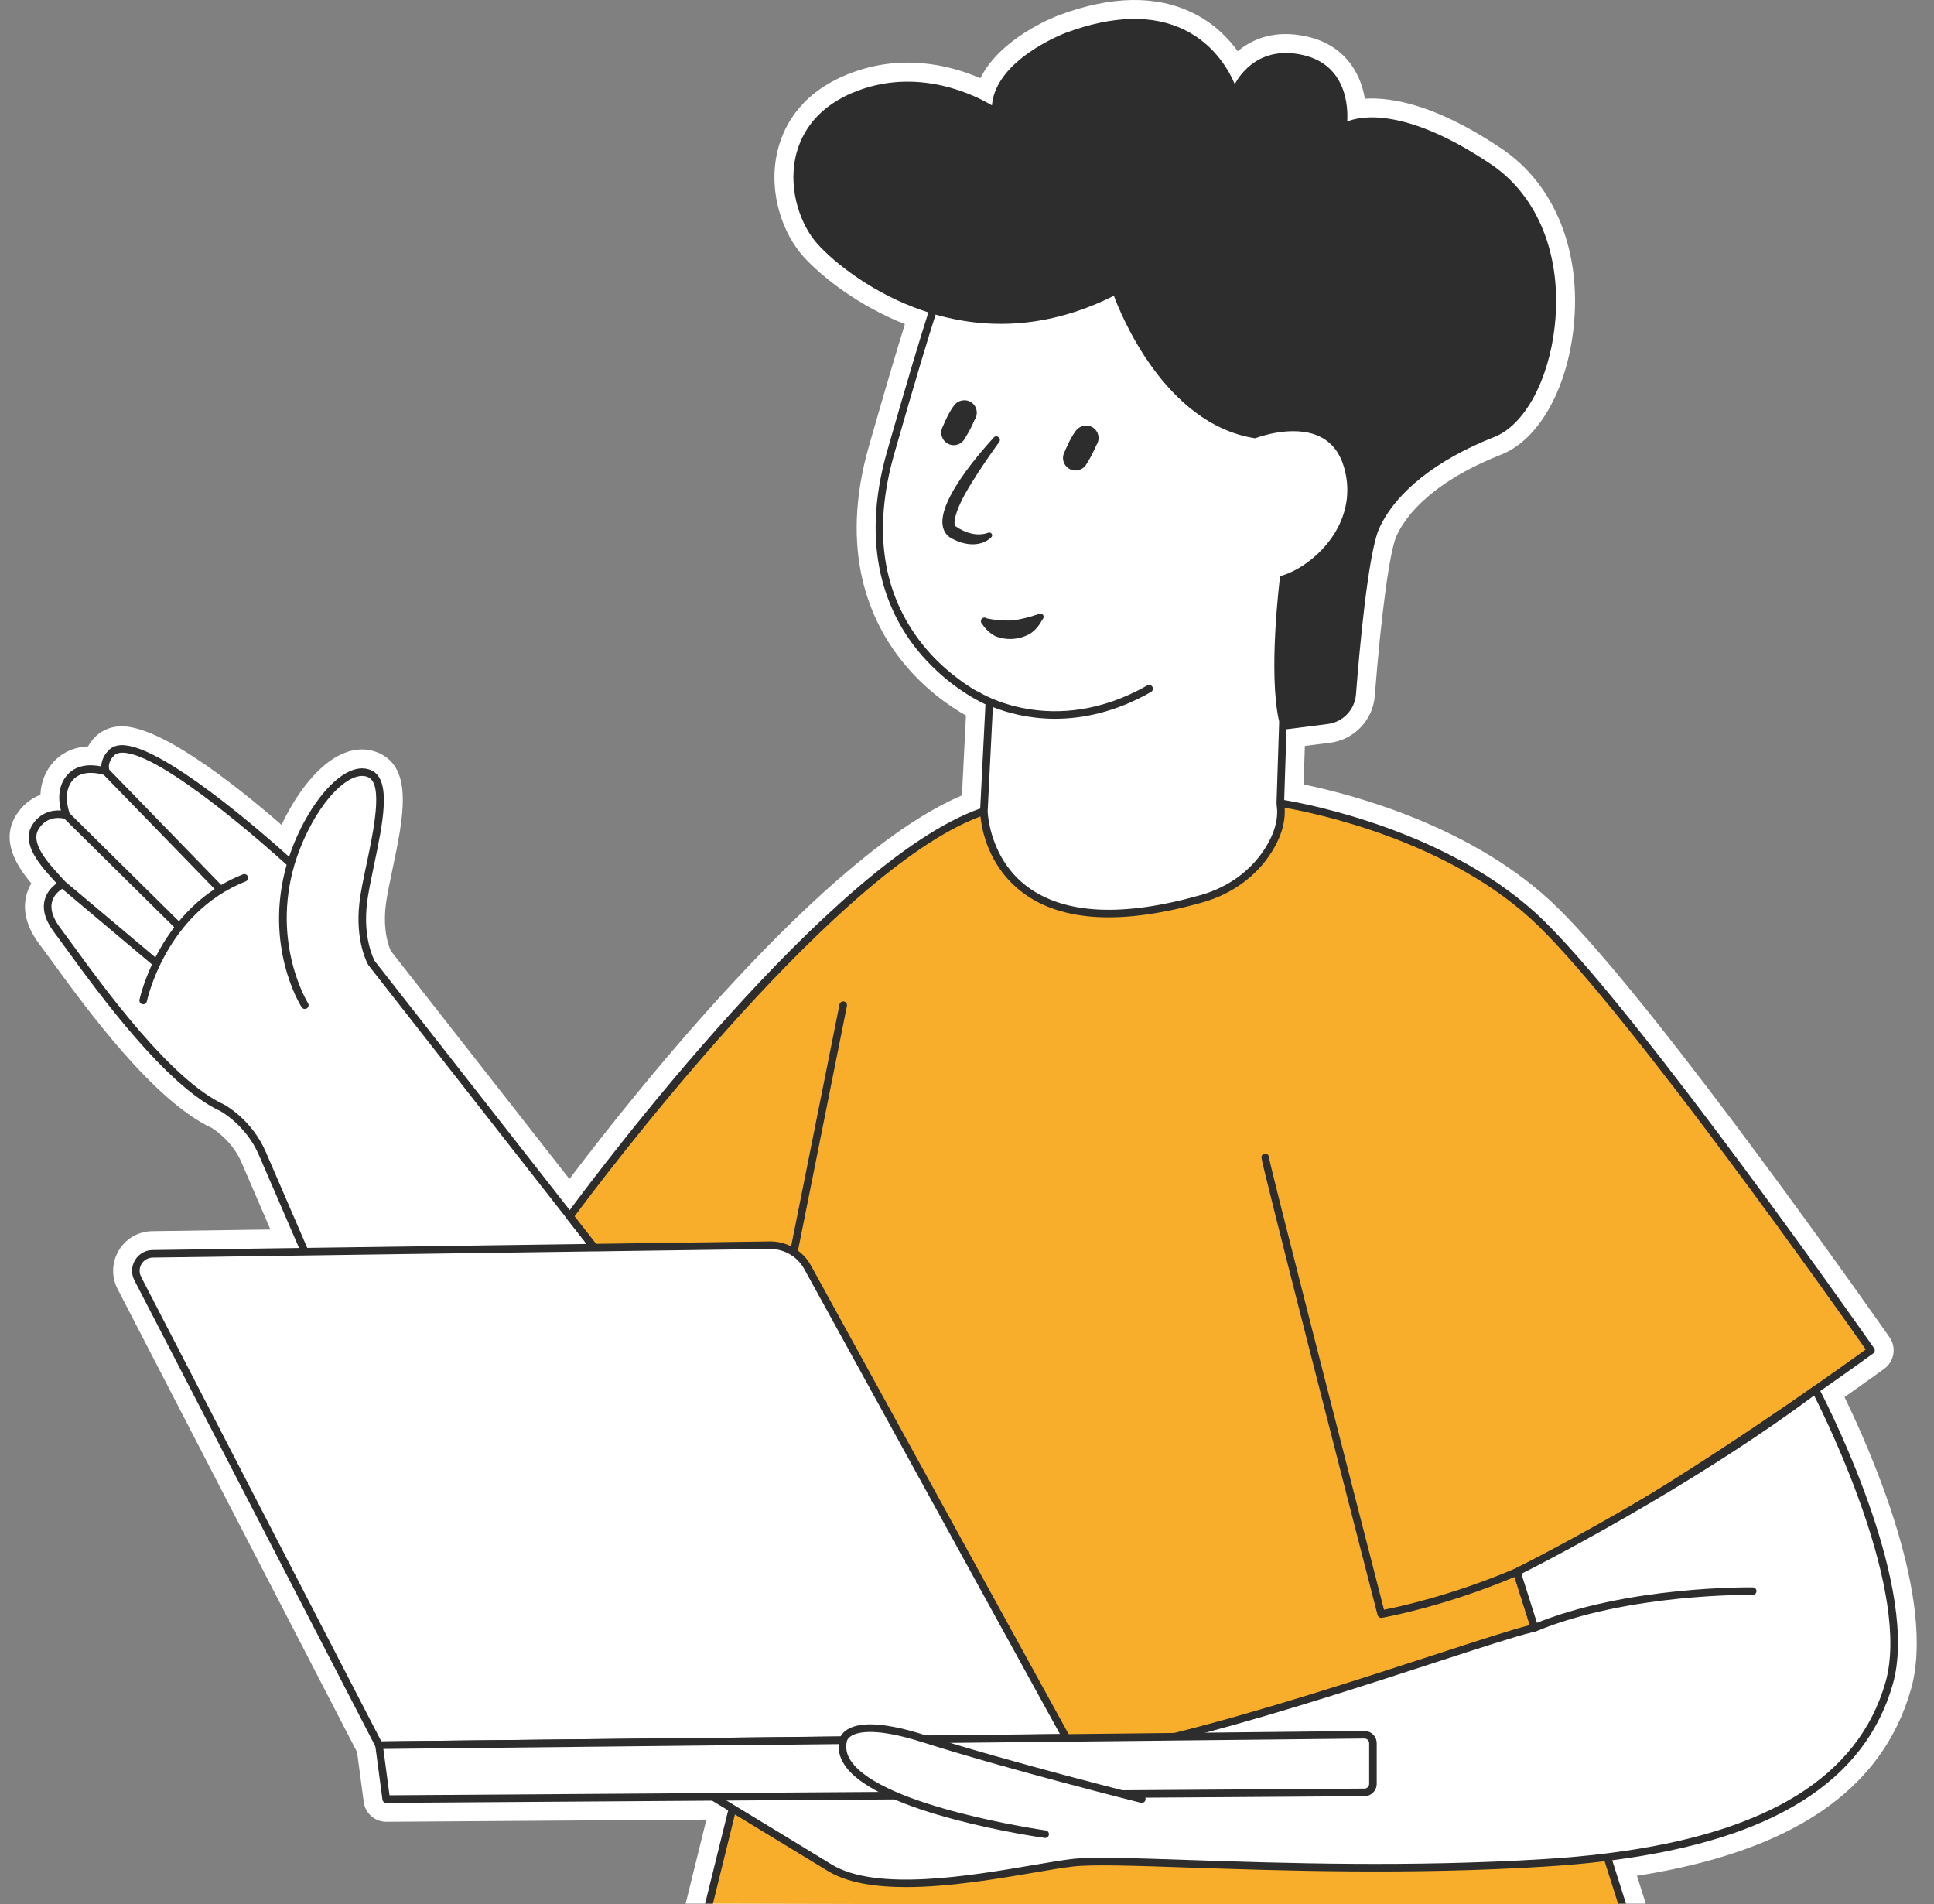
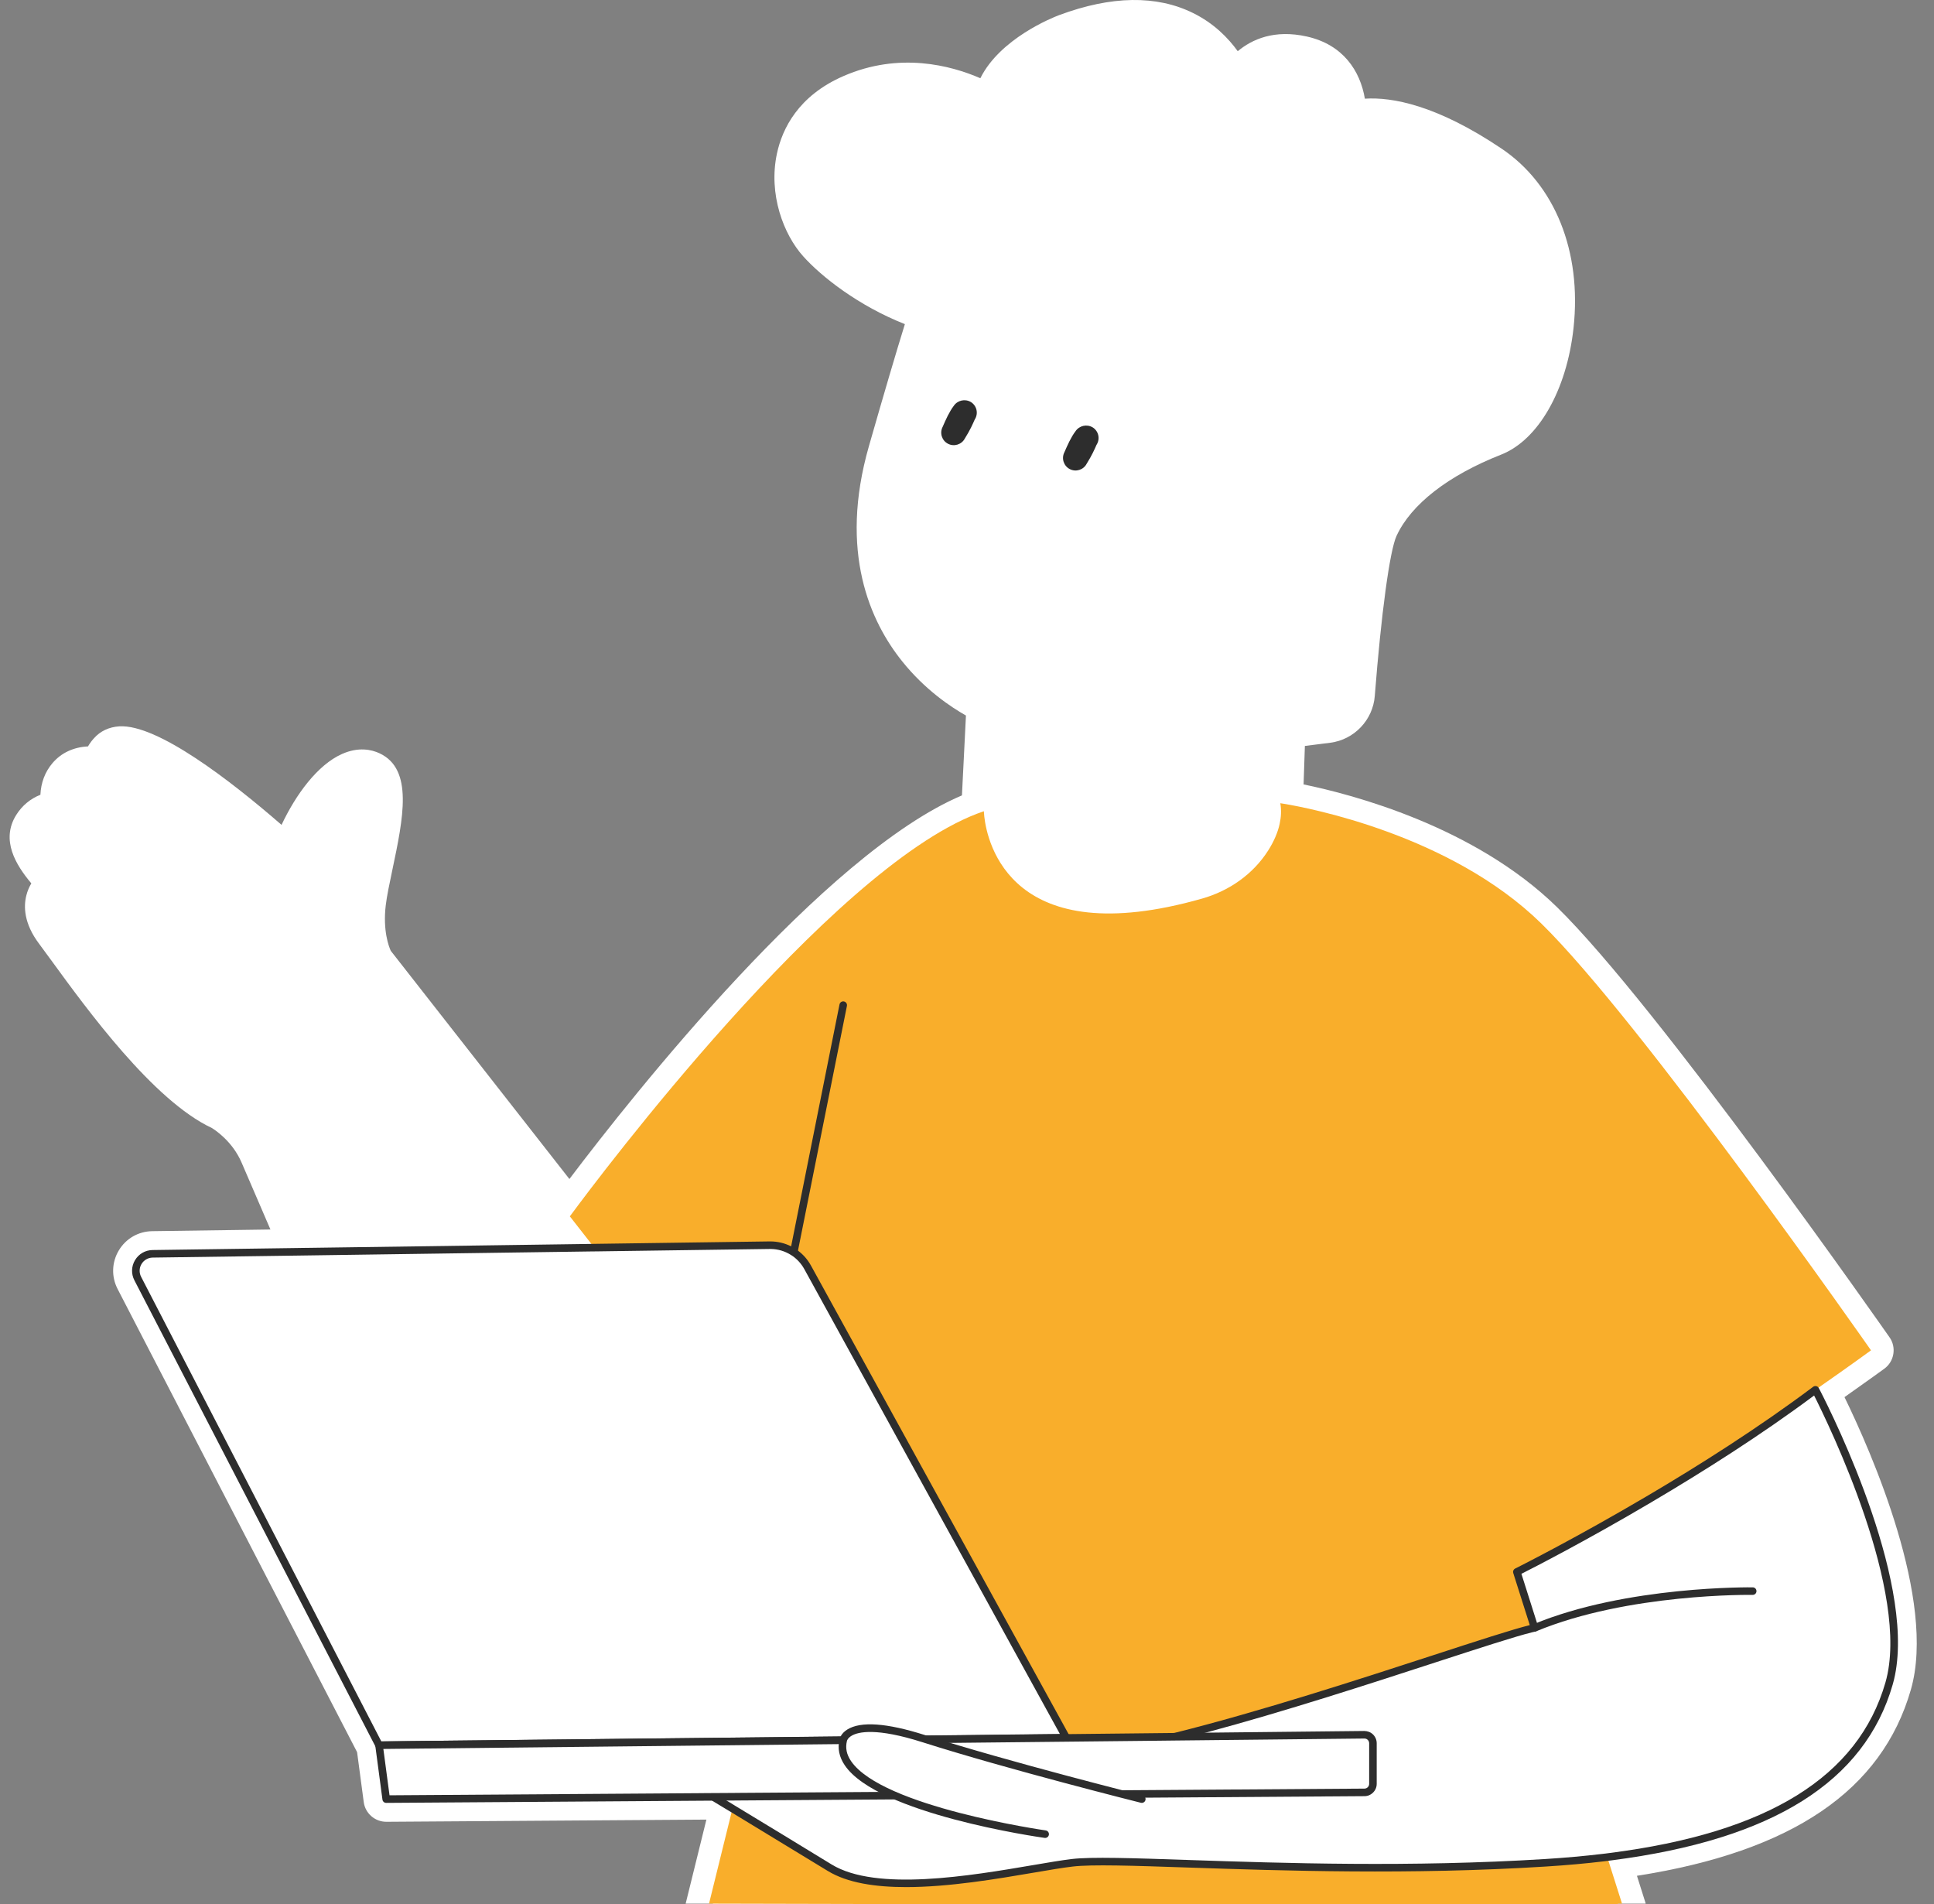
<svg xmlns="http://www.w3.org/2000/svg" version="1.1" viewBox="0 0 520.014 512">
  <rect x="0" y="0" width="520.014" height="512" fill="#808080" stroke="none" />
  <g>
    <g id="Capa_18">
      <g>
        <path d="M513.792,454.286c-7.794,27.09-31.907,43.49-73.65,50.034l2.286,7.225c.03.091.051.173.071.264h-7.438l.173.559h-243.68l.142-.559h-7.337l5.579-22.599-86.057.589c-3.079,0-5.68-2.276-6.077-5.294l-1.788-13.433-64.393-124.518c-1.707-3.302-1.585-7.184.325-10.375s5.264-5.121,8.993-5.172l31.775-.448c-2.54-5.883-5.772-13.372-7.753-17.985-2.479-5.782-7.245-8.841-8.007-9.308-15.74-7.367-33.583-31.907-43.196-45.116l-.152-.203c-1.219-1.677-2.256-3.099-3.069-4.176-4.186-5.538-4.186-10.141-3.455-13.027.305-1.23.782-2.307,1.341-3.241-4.156-4.949-8.281-11.635-4.065-18.392,1.585-2.54,3.861-4.4,6.503-5.426.152-3.242,1.24-6.158,3.241-8.505,2.347-2.774,5.701-4.319,9.552-4.502.61-1.046,1.25-1.799,1.636-2.215,1.687-1.9,4.034-3.008,6.778-3.18,10.243-.63,29.976,14.622,43.633,26.491,3.861-8.201,9.684-16.126,16.238-19.053,4.451-1.982,7.966-1.199,10.131-.183,9.115,4.278,6.361,17.406,3.435,31.297-.772,3.669-1.494,7.093-1.788,9.582-.803,6.798.823,11.056,1.351,12.214l48.033,61.354c17.285-22.853,68.396-87.398,105.546-103.138l1.077-21.471c-4.176-2.357-11.056-6.981-17.112-14.531-8.597-10.689-17.132-29.417-8.983-57.879,4.065-14.195,7.306-25.2,9.674-32.821-12.458-4.918-22.396-12.722-27.334-18.23-5.243-5.822-9.45-16.665-7.042-27.741,1.423-6.524,5.67-15.415,17.864-20.719,15.008-6.534,28.818-2.886,36.805.579,5.284-10.639,19.286-16.248,21.156-16.959,14.094-5.243,26.227-5.426,36.063-.559,5.568,2.743,9.42,6.686,11.99,10.253,3.861-3.232,9.867-5.893,18.565-3.953,9.826,2.195,14.358,9.288,15.618,16.716,7.255-.467,19.266,1.656,36.764,13.433,14.358,9.664,21.583,27.69,19.337,48.226-1.829,16.745-9.48,30.108-19.469,34.041-14.216,5.589-24.204,13.352-28.127,21.857-1.819,3.963-4.115,20.851-5.843,43.023-.498,6.463-5.528,11.757-11.97,12.58l-6.828.864-.345,10.345c13.088,2.683,45.889,11.269,68.081,32.933,27.141,26.501,88.861,114.844,89.481,115.728,1.89,2.693,1.26,6.473-1.402,8.414-.041.03-4.136,3.018-10.72,7.651,7.103,14.572,24.784,54.567,17.843,78.659Z" fill="#fff" />
        <g>
          <path d="M286.207,121.566c.845-1.934,1.754-4.01,2.966-5.613,1.018-1.532,3.06-1.991,4.636-1.044,1.572.987,2.047,3.061,1.061,4.633-.016.025-.032.05-.048.075-.564,1.289-1.221,2.793-2.644,5.071-.862,1.649-2.898,2.287-4.547,1.424-1.649-.862-2.286-2.898-1.424-4.546Z" fill="#2d2d2d" />
          <path d="M253.464,114.755c.845-1.934,1.754-4.01,2.966-5.613,1.018-1.532,3.06-1.991,4.636-1.044,1.572.987,2.047,3.061,1.061,4.633-.016.025-.032.05-.048.075-.564,1.289-1.221,2.793-2.644,5.071-.862,1.649-2.898,2.287-4.547,1.424-1.649-.862-2.286-2.898-1.424-4.546Z" fill="#2d2d2d" />
-           <path d="M272.286,166.82c2.295-.327,4.552-.88,6.738-1.652.987-.75,2.267.471,1.158,1.525-.705,1.438-1.758,2.676-3.065,3.601-2.874,1.691-6.365,1.969-9.47.756-1.458-.769-2.689-1.907-3.569-3.302-.405-.357-.444-.975-.086-1.38.355-.402.968-.444,1.373-.092,2.277.456,4.6.638,6.92.544h0Z" fill="#2d2d2d" />
-           <path d="M163.662,338.832c-.03-.112-.091-.223-.163-.315l-1.636-2.093-.782-1.006-.793-1.006-5.792-7.408-.65-.823-.66-.834-52.443-67.004c-.315-.589-3.17-6.199-2.063-15.516.315-2.733,1.067-6.279,1.849-10.039,2.388-11.35,4.867-23.087-.61-25.648-1.748-.823-3.739-.752-5.904.224-6.005,2.672-12.702,12.204-16.289,22.985-6.239-5.64-34.65-30.667-45.32-30.007-1.433.102-2.561.62-3.363,1.555-.295.295-1.778,1.91-1.809,4.156-2.286-.488-6.513-.823-9.257,2.408-2.642,3.109-2.175,7.184-1.605,9.44-2.337-.163-5.589.528-7.702,3.902-3.191,5.101,2.337,11.107,6.371,15.486.061.071.132.153.193.224-1.097.772-2.662,2.225-3.231,4.471-.66,2.642.213,5.568,2.591,8.729.864,1.128,1.961,2.652,3.272,4.451,8.719,11.98,26.846,36.906,41.438,43.592.061.041,6.879,3.76,10.324,11.818,2.957,6.89,8.698,20.16,10.781,24.956.173.406.325.742.437,1.016.213.498.335.772.335.772.041.091.091.162.142.234.193.234.457.366.762.376l79.808,2.215.782.02h.02c.081,0,.163-.01.244-.03.284-.071.538-.265.671-.528.122-.244.132-.528.051-.772ZM19.522,209.783c2.588-3.054,7.354-1.782,8.389-1.455l29.812,30.698c-3.861,2.545-7.02,5.557-9.604,8.672l-29.409-29.063s-0-.001-0-.001c-.345-.976-1.849-5.71.813-8.851ZM10.398,222.881c2.276-3.648,5.985-3.008,6.91-2.774.001,0,.002.001.003.001l29.535,29.188c-2.097,2.755-3.759,5.536-5.064,8.107l-24.212-20.366-.007-.01c-.335-.356-.671-.721-1.026-1.107-3.587-3.902-8.505-9.247-6.138-13.037ZM121.482,336.983l-24.235-.671-14.46-.396c-.051-.122-.112-.264-.173-.416-1.707-3.942-7.977-18.422-11.117-25.729-3.739-8.738-10.934-12.641-11.299-12.834-14.155-6.493-32.08-31.124-40.686-42.972-1.321-1.808-2.429-3.333-3.292-4.481-1.992-2.632-2.744-4.979-2.246-6.981.457-1.86,1.931-3.018,2.733-3.526.002-.002.004-.002.005-.004l24.151,20.314c-2.481,5.367-3.335,9.405-3.355,9.504-.11.55.245,1.086.795,1.196.069.014.136.021.202.021.473,0,.897-.333.995-.815.048-.237,5.033-23.73,26.576-32.23.522-.206.778-.797.573-1.319-.206-.523-.794-.777-1.319-.573-2.095.827-4.039,1.789-5.845,2.853l-30.106-31c-0-.003-.002-.005-.002-.007-.518-1.971,1.047-3.526,1.118-3.597l.081-.081c.427-.518,1.077-.803,1.961-.864.122-.01.254-.01.386-.01,10.588,0,40.097,26.46,44.141,30.128.002.002.003.003.005.004-6.173,21.849,3.612,37.626,4.035,38.293.194.305.522.471.857.471.187,0,.375-.052.544-.159.474-.3.614-.928.315-1.402-.1-.157-9.899-15.995-3.633-37.245 0-.001,0-.001 0-.002,0-.001.001-.002.001-.002,3.282-10.883,9.857-20.648,15.649-23.239,1.605-.711,3.028-.792,4.217-.234,4.014,1.88,1.402,14.318-.508,23.392-.803,3.801-1.565,7.398-1.89,10.213-1.24,10.547,2.215,16.593,2.357,16.837.03.041.051.081.081.112l53.286,68.071c.01.02.02.03.03.051l5.325,6.798.782,1.006h.01l.772.996h.01l1.26,1.615-39.091-1.087Z" fill="#2d2d2d" />
          <path d="M503.072,363.047s-5.467,4.003-14.114,10.029c-.274.193-.549.386-.823.579h-.01c-11.492,8.007-28.208,19.337-45.096,29.661-11.93,7.296-23.95,14.094-34.264,18.87-.254.122-.518.244-.772.366-.091.041-.142.061-.142.061l.305.976,4.156,13.098.305.976.305.955v.01l18.931,59.688.315.985.305.976,3.658,11.533h-1.067l.173.559-243.538-.559h-1.057l6.056-24.54.254-1.027.254-1.036.284-1.128.254-1.026.213-.874-.03-.142-.142-.539-.488-2.012-2.53-10.242-.01-.031-.234-.985-.01-.031-.244-.985-.01-.021-31.317-127.057-.244-.986-2.114-2.703-.782-1.006h-.01l-.782-1.006-5.792-7.408s.213-.294.63-.843c6.839-9.247,68.884-92.022,108.808-107.396.63-.244,1.26-.467,1.89-.681,0,0,.01.539.112,1.463.803,7.073,7.245,36.642,58.57,22.02,7.296-2.073,13.748-6.575,17.803-12.996.721-1.138,1.372-2.347,1.91-3.608.478-1.118.874-2.286,1.128-3.475.396-1.799.498-3.658.183-5.559,0,0,.345.051,1.006.163,6.646,1.097,44.73,8.322,69.077,32.09,26.745,26.105,88.739,114.844,88.739,114.844Z" fill="#f9ae2b" />
          <path d="M213.431,337.725c-.067,0-.133-.006-.2-.02-.55-.11-.907-.645-.797-1.196l13.294-66.463c.109-.551.647-.908,1.196-.797.55.11.907.645.797,1.196l-13.294,66.463c-.096.483-.521.817-.995.817Z" fill="#2d2d2d" />
-           <path d="M503.905,362.468c-.62-.884-62.35-89.115-88.861-114.996-24.53-23.951-63.336-31.307-69.748-32.374l.62-19.032,11.127-1.413c4.054-.518,7.235-3.851,7.55-7.936.874-11.239,3.231-38.116,6.29-44.751,4.471-9.704,15.435-18.392,30.88-24.469,8.129-3.191,14.673-15.191,16.279-29.864,2.032-18.626-4.369-34.864-17.122-43.46-23.473-15.791-35.504-12.813-38.684-11.502.224-3.414.091-15.201-11.96-17.894-11.442-2.551-16.695,4.938-18.27,7.854-1.179-2.855-4.969-10.385-13.433-14.561-8.536-4.217-19.317-3.963-32.019.762-.782.295-18.829,7.275-19.845,19.5-3.648-2.215-19.987-11.005-37.892-3.211-10.212,4.441-13.748,11.777-14.917,17.132-2.012,9.278,1.616,18.565,5.853,23.27,4.928,5.487,15.283,13.474,28.228,17.924.549.193,1.097.366,1.646.539-2.032,6.29-5.416,17.457-11.106,37.373-7.55,26.379.213,43.552,8.048,53.307,7.367,9.156,15.964,13.576,18.402,14.704l-1.412,28.005c-40.066,14.155-102.244,96.98-110.373,107.975-.264.366-.478.65-.62.853-.081.092-.132.163-.173.224-.254.345-.254.823-.01,1.179.01.02.02.03.03.051l5.325,6.798.782,1.006h.01l.772.996,1.27,1.615.813,1.036.376.488.132.549,31.328,127.058v.03l.244.976.01.031.244.985v.031l2.54,10.293.244,1.006.254.996.122.498.03.132-.224.884-.244,1.016-.142.58-.508,2.073-6.198,25.078h2.103l5.914-23.981.254-1.036.254-1.026.417-1.697.254-1.016.152-.63c.03-.122.041-.264.01-.396,0-.03,0-.061-.01-.091l-.366-1.494-.254-1.006-2.51-10.202-.01-.03-.244-.986v-.03l-.244-.986-.01-.02-31.612-128.278c-.01-.02-.01-.051-.03-.071-.03-.112-.091-.223-.163-.315l-1.636-2.093-.782-1.006-.793-1.006-5.792-7.408c5.894-7.956,66.994-89.562,106.786-106.562.671-.285,1.331-.559,1.992-.803.112-.051.234-.092.345-.133.03.326.081.702.142,1.128.62,4.308,2.916,13.19,11.31,19.418,10.527,7.824,26.826,8.667,48.429,2.51,7.784-2.215,14.317-6.981,18.382-13.423.356-.559.681-1.118.976-1.667.417-.762.782-1.514,1.087-2.256.508-1.209.894-2.398,1.138-3.577.325-1.514.437-3.008.335-4.471,7.408,1.281,44.588,8.698,68.203,31.754,25.007,24.418,81.718,104.876,88.048,113.889-4.949,3.587-31.734,22.822-58.926,39.477-.03.02-.051.03-.071.041-12.255,7.509-24.591,14.49-35.036,19.266-.071.03-.132.061-.163.071-.02.01-.03.02-.041.02-.003.003-.005.004-.009.006-16.878,7.23-31.554,10.365-35.293,11.094-10.703-41.564-30.62-119.234-30.933-121.604,0-.562-.455-1.016-1.016-1.016s-1.016.455-1.016,1.016c0,1.623,23.907,94.58,31.233,123.031.117.456.528.763.983.763.057,0,.114-.005.172-.015.165-.027,16.38-2.857,35.666-10.978l4.105,12.935.295.935c0,.01.01.02.01.041.01.051.03.102.051.152l.254.813,18.88,59.576.315.996h.01l.305.976,3.617,11.401h2.124l-3.689-11.665-.315-.965-.315-.996-18.992-59.931-.284-.874v-.02l-.335-1.057-4.166-13.138c10.507-4.847,22.823-11.838,35.026-19.327.02-.01.041-.02.061-.041,16.634-10.202,33.055-21.329,44.426-29.234.284-.203.569-.396.843-.589,8.566-5.975,14.053-9.968,14.226-10.1.447-.326.549-.945.234-1.402ZM344.524,154.8c-.193.051-.335.213-.366.417-.132,1.107-3.201,25.881-.213,38.806l-.711,21.928c0,.051,0,.112.01.163.01.058.011.117.02.175l.133,1.483c.042,1.182-.064,2.392-.347,3.626-.478,2.144-1.443,4.369-2.886,6.655-3.8,6.016-9.918,10.476-17.224,12.56-20.943,5.964-36.632,5.233-46.641-2.175-10.019-7.438-10.7-19.317-10.741-20.282v-.061l1.402-27.994c3.812,1.505,9.593,3.145,16.744,3.145,7.38,0,16.206-1.75,25.779-7.198.487-.278.658-.898.38-1.386-.279-.488-.899-.66-1.386-.38-25.451,14.488-45.249,1.799-45.446,1.67-.135-.09-.284-.133-.436-.151-.005-.003-.009-.005-.013-.008-3.689-2.164-9.44-6.178-14.48-12.468-10.924-13.636-13.484-30.931-7.631-51.406,5.772-20.181,9.145-31.257,11.096-37.343,15.994,4.562,32.11,2.865,47.941-5.06,1.636,4.471,13.525,34.477,37.861,38.298.081.01.183,0,.264-.031.091-.041,10.06-3.881,17.244-.406,3.109,1.504,5.274,4.197,6.422,7.977,1.748,5.741,1.118,11.594-1.809,16.919-3.729,6.788-10.375,11.248-14.968,12.529Z" fill="#2d2d2d" />
          <g>
            <path d="M488.134,373.66s27.503,52.198,19.804,78.942c-7.699,26.744-34.038,44.573-92.388,48.22-58.35,3.647-113.458-1.621-127.235,0s-49.841,10.735-65.239,1.315c-15.398-9.42-34.848-21.171-34.848-21.171,0,0,71.722-3.242,109.811-10.13,38.09-6.888,101.518-30.291,114.579-33.177l-4.768-15.043s44.421-22.033,80.282-48.957Z" fill="#fff" />
            <path d="M412.615,438.678c-.396,0-.772-.234-.935-.63l.254.813c.305-.071.589-.142.843-.203-.051.01-.112.02-.163.02ZM233.907,478.104c.467.315.945.61,1.453.894,11.95-.935,24.814-2.093,36.845-3.475-.864-.234-1.727-.477-2.591-.712-11.767,1.311-24.204,2.408-35.707,3.292ZM489.446,373.971c-.213-.396-.356-.66-.417-.782-.02-.041-.041-.081-.071-.112-.142-.213-.356-.356-.6-.406-.295-.071-.6,0-.833.173-14.653,10.994-30.82,21.227-44.781,29.448-.03.02-.051.03-.071.041-18.463,10.883-33.035,18.25-35.036,19.266-.071.03-.132.061-.163.071-.02.01-.03.02-.041.02-.01.01-.03.02-.03.02-.081.041-.152.091-.224.142,0,.01-.01.01-.02.02-.061.061-.112.122-.152.193-.02.02-.03.041-.03.051-.051.071-.081.142-.102.213v.01c-.03.091-.041.183-.041.274,0,.102.02.203.051.305l.335,1.067,4.105,12.935c-4.827,1.209-14.256,4.278-25.952,8.088-19.408,6.32-46.6,15.171-69.656,20.912-1.494.376-2.957.732-4.41,1.067-1.575.376-3.12.732-4.644,1.067-3.059.681-6.005,1.27-8.8,1.778-7.448,1.351-16.228,2.561-25.515,3.628-.884.112-1.778.213-2.672.305-.884.102-1.778.203-2.672.295-11.432,1.24-23.392,2.276-34.437,3.119-.498.041-.996.081-1.494.112-.478.041-.955.071-1.423.112-12.57.925-23.757,1.606-31.328,2.032-.356.02-.691.03-1.026.051-.356.02-.701.041-1.036.061-4.959.265-7.936.406-8.078.406-.447.02-.823.326-.935.762-.112.437.071.884.457,1.118.02.01.173.102.447.274.356.213.925.559,1.667,1.006.478.295,1.026.63,1.646,1.006,1.209.721,2.672,1.606,4.329,2.612.295.173.6.355.904.538.305.193.61.376.914.559,7.011,4.258,16.604,10.081,24.936,15.171,5.284,3.241,12.834,4.359,21.085,4.359,11.553,0,24.479-2.205,34.427-3.902,4.115-.702,7.682-1.311,10.375-1.626,5.142-.6,16.075-.244,31.216.274,25.18.844,59.668,2.002,95.964-.274,5.528-.346,10.802-.813,15.831-1.423.345-.041.691-.081,1.026-.133.345-.04.691-.081,1.026-.132,43.166-5.578,67.898-21.125,75.418-47.26,7.296-25.353-15.943-72.044-19.469-78.913ZM319.72,500.073c-15.232-.518-26.227-.884-31.521-.265-2.744.326-6.33.935-10.486,1.646-16.756,2.855-42.068,7.174-54.109-.183-8.556-5.233-18.433-11.238-25.485-15.506-.315-.193-.62-.376-.914-.559-.305-.183-.61-.366-.904-.549-.325-.194-.64-.387-.945-.569-.589-.356-1.138-.691-1.656-1.006-.61-.366-1.169-.701-1.677-1.006-.142-.092-.284-.173-.417-.254,1.351-.071,3.089-.163,5.152-.274.335-.02.671-.041,1.026-.051.335-.02.681-.041,1.036-.06,8.027-.448,19.937-1.169,33.207-2.175.538-.041,1.077-.081,1.626-.122.559-.051,1.128-.091,1.707-.142,11.95-.935,24.814-2.093,36.845-3.475.894-.102,1.778-.203,2.652-.305.894-.112,1.788-.213,2.662-.326,7.499-.924,14.551-1.951,20.699-3.058,5.447-.986,11.432-2.317,17.732-3.882,1.372-.335,2.764-.691,4.166-1.056,1.341-.346,2.693-.701,4.054-1.057,21.217-5.67,44.578-13.281,61.822-18.9,11.787-3.831,21.268-6.92,25.942-8.079.305-.071.589-.142.843-.203.051,0,.102-.02.142-.031v-.01c.03,0,.061-.01.091-.02.01-.01.03-.01.041-.02.193-.081.345-.224.447-.406.142-.244.173-.528.091-.793v-.02l-.335-1.057-4.166-13.138-.01-.031c3.404-1.717,17.508-8.942,35.036-19.296.02-.01.041-.02.061-.041,13.616-8.027,29.295-17.945,43.602-28.604,3.811,7.54,26.084,53.164,19.185,77.135-7.296,25.342-31.602,40.422-74.097,45.858-.335.041-.671.092-1.016.133-.345.041-.691.081-1.036.122-4.867.58-9.979,1.037-15.323,1.372-36.205,2.256-70.632,1.108-95.771.265Z" fill="#2d2d2d" />
          </g>
          <path d="M412.62,438.675c-.398,0-.776-.235-.939-.626-.215-.518.031-1.113.549-1.329,25.139-10.447,58.715-9.95,59.055-9.954.561.01,1.007.473.997,1.035-.01.555-.463.997-1.016.997h-.019c-.334-.015-33.5-.482-58.237,9.799-.127.053-.26.077-.39.077Z" fill="#2d2d2d" />
          <g>
            <path d="M37.039,343.753l64.881,125.463,184.775-2.026-69.546-126.475c-2.04-3.709-5.96-5.991-10.193-5.932l-165.931,2.318c-3.388.047-5.542,3.643-3.986,6.652Z" fill="#fff" />
            <path d="M226.032,466.846l-30.728.335.01.02,30.698-.325,1.199-.01c.02-.01.03-.02.03-.041l-1.209.02ZM287.59,466.704l-.264-.478-69.29-126.001c-.874-1.585-2.073-2.947-3.475-3.983-.579-.447-1.199-.823-1.839-1.149-1.707-.863-3.628-1.331-5.609-1.331h-.173l-46.651.65-1.28.02-1.27.02-75.123,1.047-1.108.01-1.097.02-39.396.549c-1.951.03-3.709,1.046-4.705,2.713-1.006,1.667-1.067,3.699-.173,5.426l64.799,125.31.081.152c.173.335.518.549.904.549h.132l1.026-.01,90.639-.996,1.036-.01,1.047-.01,29.732-.326,1.016-.01,1.036-.01,21.125-.234,3.292-.041,3.374-.03h.01l31.317-.346c.356-.01.691-.193.864-.508.081-.142.132-.294.132-.457.02-.183-.02-.376-.112-.538ZM102.531,468.187l-64.586-124.904c-.569-1.097-.528-2.388.102-3.444.64-1.057,1.758-1.707,2.987-1.728l40.29-.559,15.791-.224,24.367-.345,37.821-.528h.01l1.27-.01,1.28-.02,45.106-.63h.142c2.032,0,3.973.589,5.619,1.646.112.061.224.133.325.214h.01c1.301.904,2.398,2.113,3.191,3.546l68.732,124.995-35.951.396-3.404.031-3.892.051-12.996.142-1.504.01-1.209.02-30.728.335-1.047.01-1.036.01-71.699.782-18.992.213v-.01Z" fill="#2d2d2d" />
          </g>
          <g>
            <path d="M101.92,469.215l1.925,14.486,263.045-1.808c1.253-.009,2.265-1.027,2.265-2.28v-10.93c0-1.269-1.036-2.294-2.304-2.28l-264.93,2.812Z" fill="#fff" />
            <path d="M369.196,466.337c-.63-.62-1.443-.935-2.357-.955l-42.668.458-4.125.041-4.329.04-28.391.305-1.148.01-36.998.396-3.394.041-3.872.041-13.23.132-1.473.02-1.199.01-30.698.325-1.047.01-1.047.02-71.699.752-18.992.203-.62.01c-.163.01-.325.051-.457.122-.122.051-.224.132-.305.234-.183.213-.274.508-.234.792l.02.183,1.9,14.307c.071.508.498.884,1.006.884h.01l87.612-.599,1.961-.02,1.931-.01,1.087-.01h1.047l1.047-.01,41.956-.285,2.622-.02,2.815-.02,55.623-.386,3.993-.02,2.408-.02,58.946-.406c1.799-.01,3.272-1.494,3.272-3.302v-10.924c0-.884-.345-1.717-.976-2.347ZM198.952,482.026l-1.026.01-1.047.01-4.857.031-1.931.01-1.941.02-83.415.569-1.656-12.458,90.639-.966,1.047-.01,1.047-.01,29.712-.315,1.026-.01,1.036-.01,21.278-.234,3.292-.03,3.384-.041,51.122-.539,4.816-.051,4.471-.051,50.909-.538c.366,0,.66.132.904.366.244.244.376.559.376.904v10.924c0,.701-.569,1.26-1.26,1.27l-65.073.447-3.983.031-3.932.02-53.032.366-2.398.02-2.225.01-37.282.254Z" fill="#2d2d2d" />
          </g>
          <g>
            <path d="M281.022,493.123s-58.451-8.221-54.298-25.232c0,0,.962-7.033,21.628-.448,23.171,7.383,58.654,16.259,58.654,16.259l-25.984,9.421Z" fill="#fff" />
            <path d="M281.023,494.139c-.047,0-.094-.003-.143-.01-1.828-.257-44.874-6.448-53.733-19.515-1.511-2.228-1.988-4.561-1.417-6.933.066-.342.416-1.631,2.064-2.672,3.619-2.286,10.642-1.792,20.867,1.466,22.874,7.289,58.236,16.153,58.592,16.242.544.136.875.688.738,1.232-.136.544-.692.869-1.232.738-.354-.088-35.778-8.969-58.715-16.276-12.422-3.958-17.261-2.801-19.041-1.76-1.11.651-1.271,1.378-1.277,1.409-.461,1.899-.096,3.647,1.101,5.414,8.356,12.325,51.897,18.581,52.336,18.643.556.078.943.592.864,1.148-.071.507-.506.874-1.005.874Z" fill="#2d2d2d" />
          </g>
-           <path d="M267.222,117.595c-4.088,4.498-19.05,21.384-11.951,26.791,3.263,2.086,8.139,3.052,11.271.069.635-.668-.171-1.615-.952-1.187-2.916,1.027-6.179-.042-8.647-1.766-.415-.565-.314-1.219-.179-2.104,1.069-4.481,3.871-8.577,6.352-12.537,1.783-2.711,3.644-5.414,5.554-8.047.689-.925-.643-2.061-1.447-1.218h0Z" fill="#2d2d2d" />
        </g>
      </g>
    </g>
  </g>
</svg>